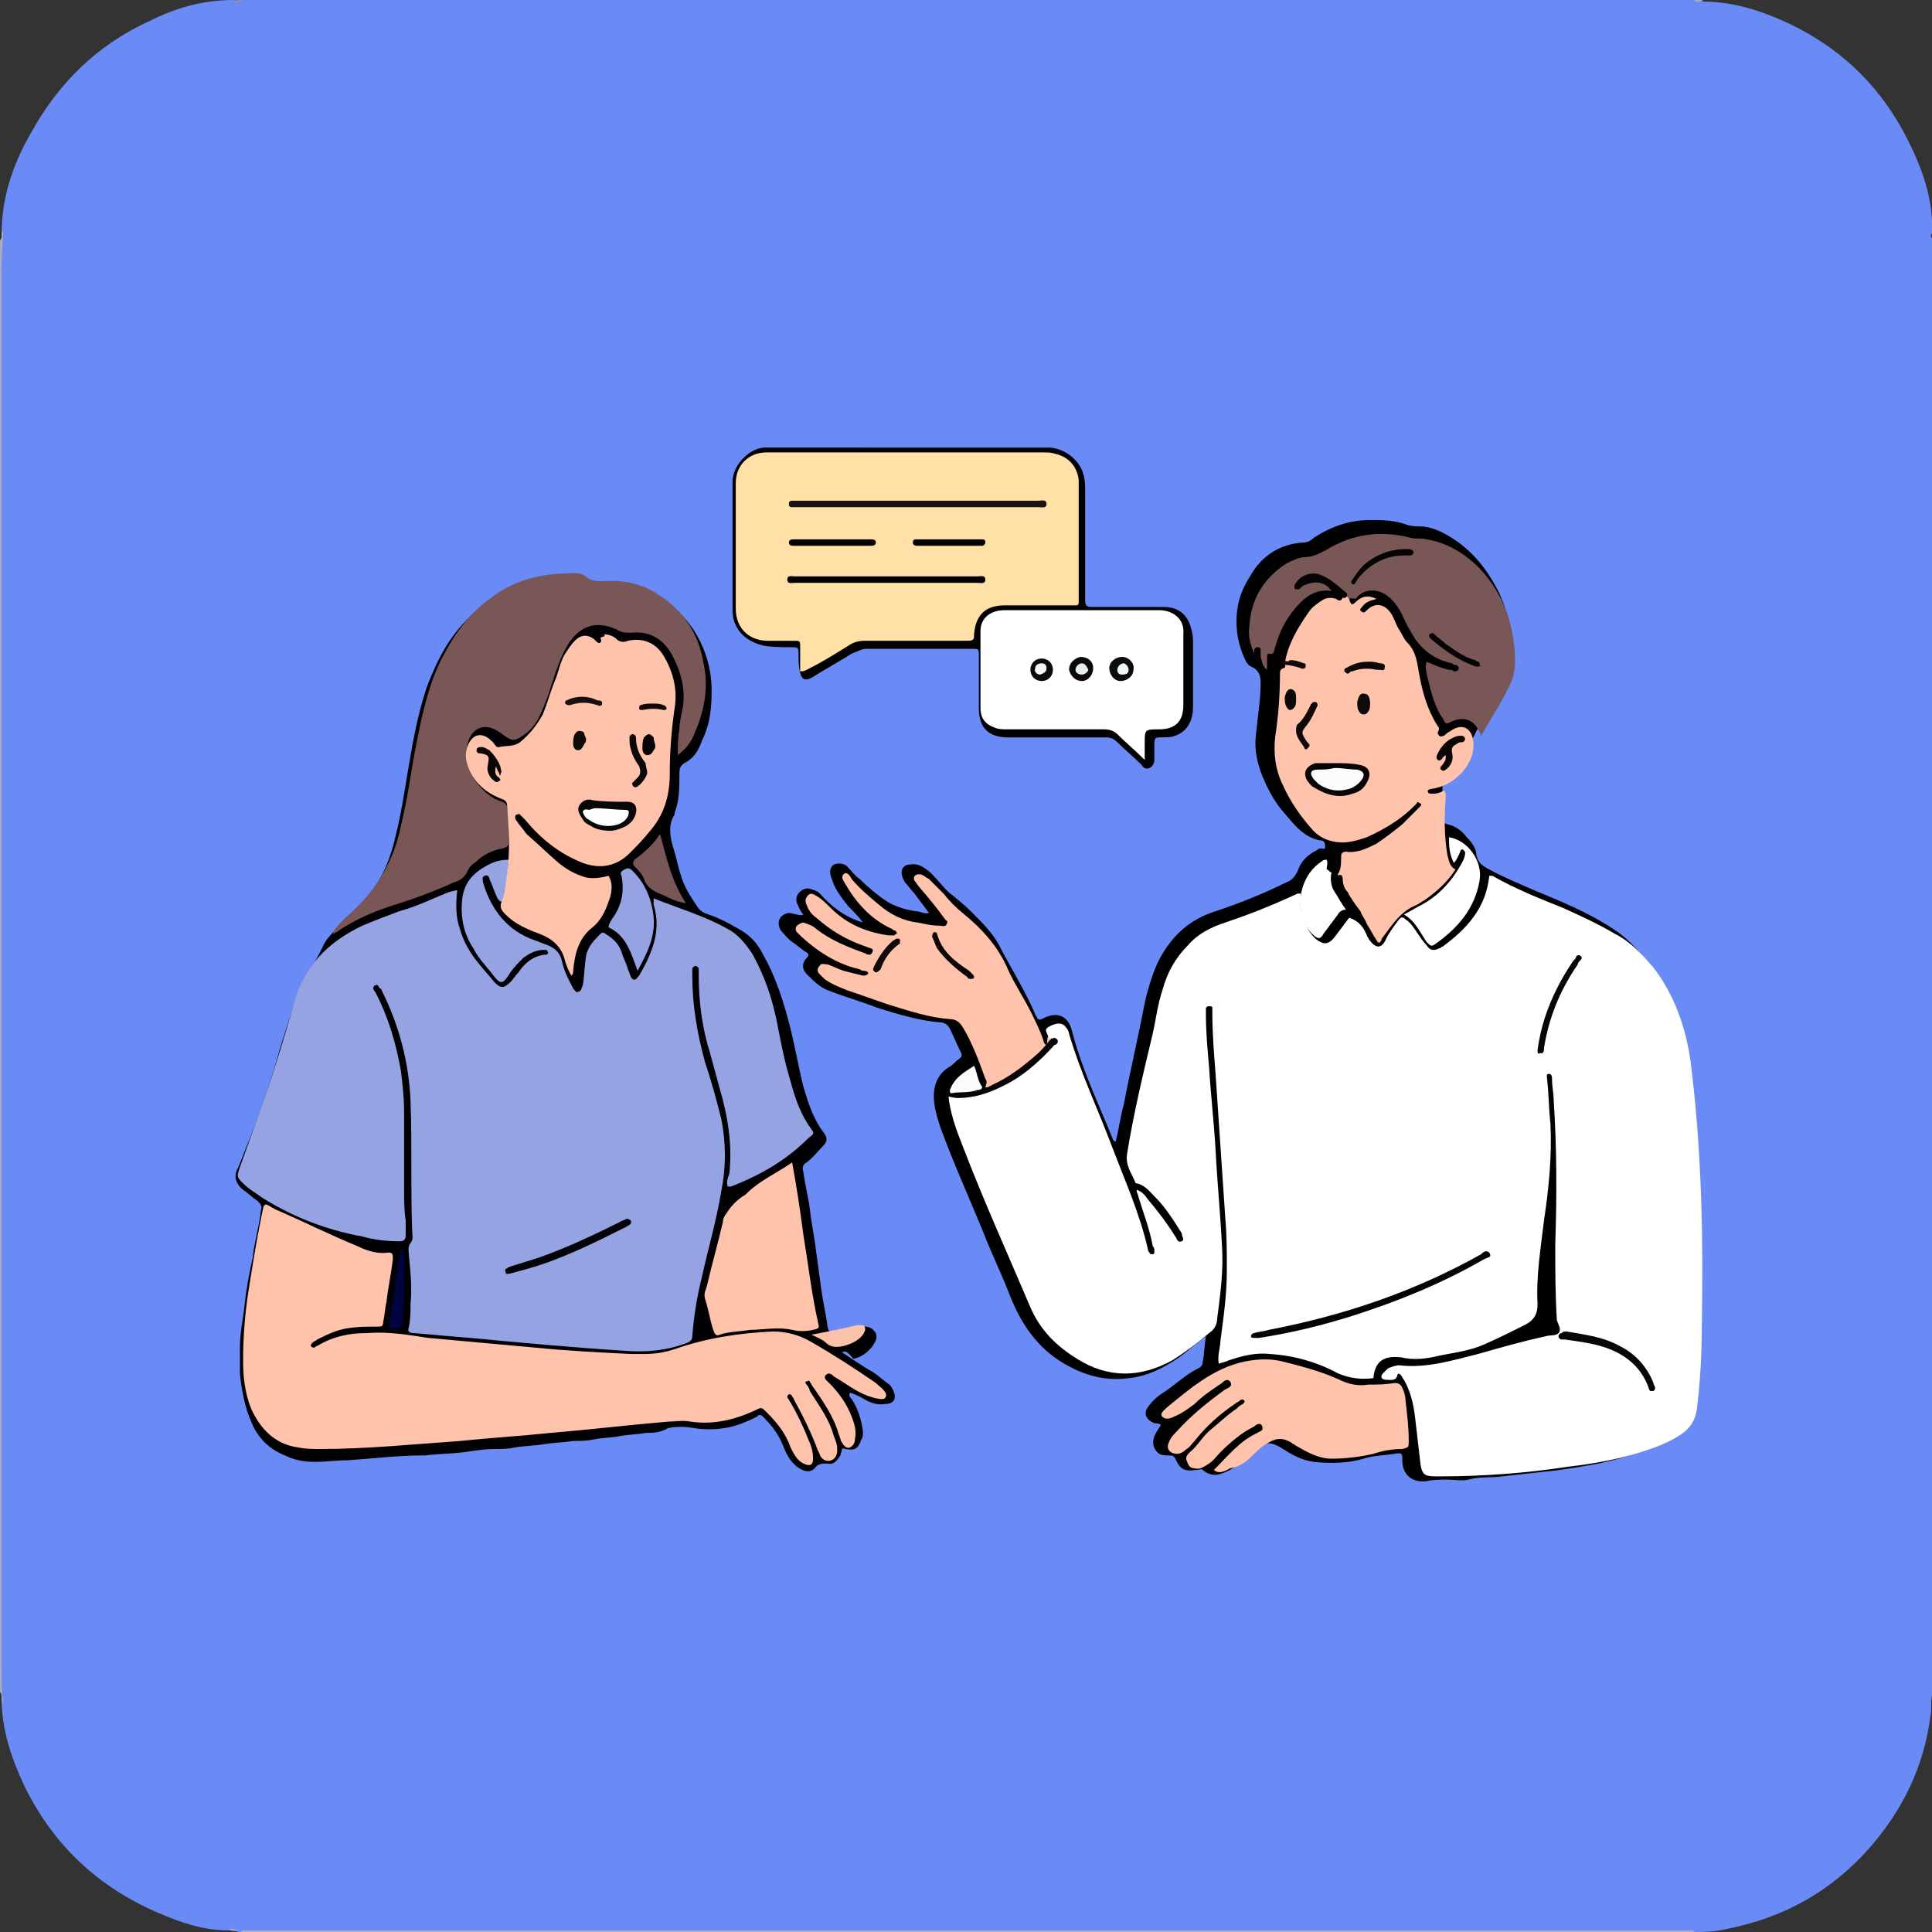
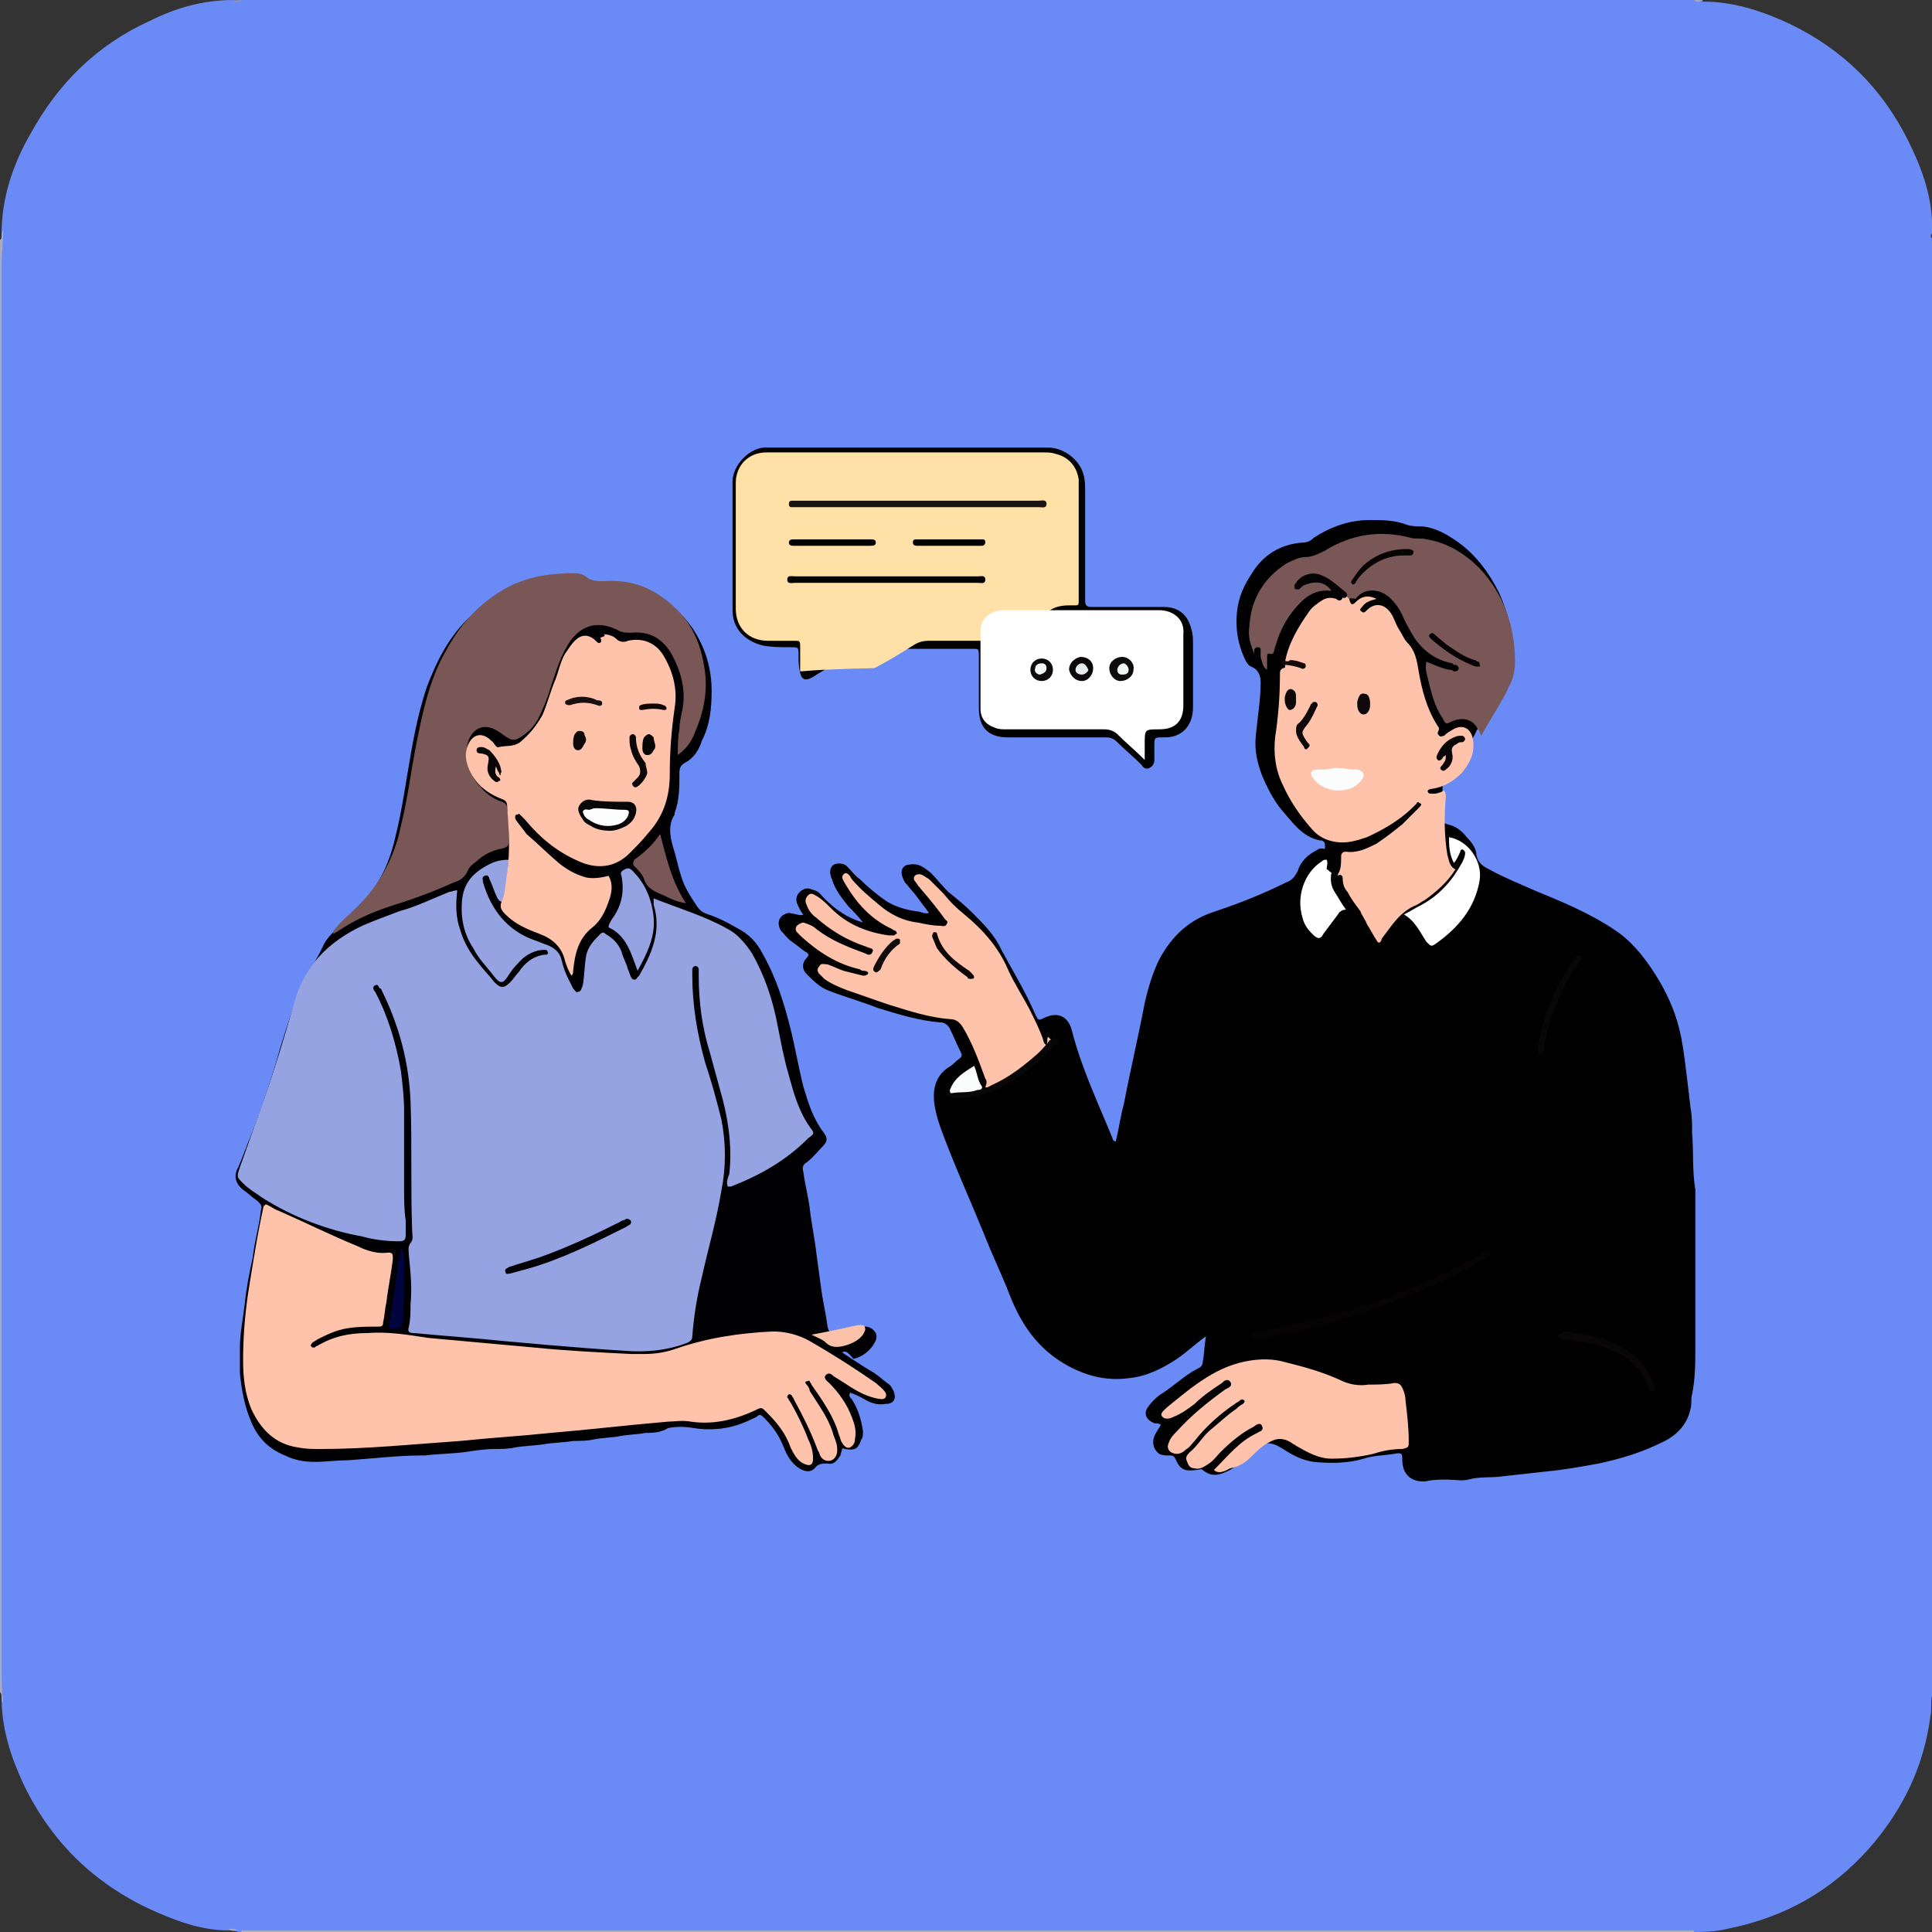
<svg xmlns="http://www.w3.org/2000/svg" version="1.1" id="Layer_1" x="0px" y="0px" width="120px" height="120px" viewBox="0 0 120 120" style="enable-background:new 0 0 120 120;" xml:space="preserve">
  <rect x="0" y="0" width="120" height="120" fill="#333333" stroke="none" />
  <style type="text/css">
	.st0{fill:#6A8BF6;}
	.st1{fill:#ABABC0;}
	.st2{fill:#AAABBF;}
	.st3{fill:#9293AD;}
	.st4{fill:#A6A7BB;}
	.st5{fill:#010102;}
	.st6{fill:#010002;}
	.st7{fill:#020102;}
	.st8{fill:#FFFFFF;}
	.st9{fill:#FFC3AB;}
	.st10{fill:#795756;}
	.st11{fill:#FEFFFE;}
	.st12{fill:#080606;}
	.st13{fill:#FBFCFC;}
	.st14{fill:#060304;}
	.st15{fill:#95A3E2;}
	.st16{fill:#785756;}
	.st17{fill:#02043F;}
	.st18{fill:#FBC1A9;}
	.st19{fill:#FFE0A7;}
	.st20{fill:#050303;}
	.st21{fill:#070707;}
	.st22{fill:#080404;}
	.st23{fill:#0B0707;}
	.st24{fill:#0E0908;}
	.st25{fill:#0D0908;}
	.st26{fill:#0F0A09;}
	.st27{fill:#0D0807;}
	.st28{fill:#140A09;}
	.st29{fill:#070404;}
	.st30{fill:#070304;}
	.st31{fill:#0C0706;}
	.st32{fill:#110C0B;}
	.st33{fill:#040305;}
	.st34{fill:#090707;}
	.st35{fill:#0A0606;}
	.st36{fill:#0D0808;}
	.st37{fill:#18100E;}
	.st38{fill:#0D0A09;}
	.st39{fill:#070504;}
	.st40{fill:#100605;}
	.st41{fill:#1A1512;}
	.st42{fill:#040000;}
	.st43{fill:#050100;}
	.st44{fill:#060101;}
	.st45{fill:#0C0A0A;}
	.st46{fill:#0A0808;}
	.st47{fill:#0D0B0B;}
	.st48{fill:#FCFDFD;}
	.st49{fill:#F2F6F6;}
	.st50{fill:#E7ECEC;}
	.st51{fill:#EFF6F6;}
</style>
  <g>
    <path class="st0" d="M120,14.8c0,30.2,0,60.3,0,90.5c-0.1,0.4,0,0.9-0.1,1.3c-0.4,3.1-1.7,5.8-3.8,8.2c-2.4,2.7-5.3,4.3-8.8,5   c-0.8,0.2-1.5,0.2-2.3,0.2c-30,0-59.9,0-89.9,0c-0.1,0-0.2,0-0.3,0c-0.2-0.1-0.4-0.1-0.6-0.1c-1.6,0-3-0.5-4.4-1.1   c-3.7-1.6-6.5-4.2-8.3-7.9c-0.8-1.7-1.4-3.5-1.4-5.4C0,75.2,0,44.8,0.1,14.5c0-2.2,0.7-4.3,1.8-6.2c1.7-3.1,4.1-5.5,7.4-7   c1.6-0.8,3.3-1.3,5.2-1.3C14.6,0,14.8,0.1,15,0c30.1,0,60.2,0,90.2,0c0.2,0.1,0.4,0,0.6,0.1c1.9,0,3.7,0.6,5.4,1.4   c3.3,1.6,5.7,4,7.3,7.2c0.9,1.8,1.6,3.7,1.5,5.8C119.9,14.6,119.9,14.7,120,14.8z" />
    <path class="st1" d="M0,14.9c0.2-0.1,0-0.4,0.2-0.6c0,0.7-0.1,1.4-0.1,2.2c0,13.9,0,27.8,0,41.7c0,15.1,0,30.2,0,45.3   c0,0.8,0,1.5,0.1,2.3c-0.2-0.2,0-0.5-0.2-0.7C0,75,0,44.9,0,14.9z" />
    <path class="st2" d="M105.2,119.9c0,0,0,0.1,0,0.1c-30.1,0-60.2,0-90.2,0c0,0,0-0.1,0-0.1c0.4,0,0.8,0,1.3,0c29.2,0,58.4,0,87.7,0   C104.4,119.9,104.8,119.9,105.2,119.9z" />
    <path class="st3" d="M14.4,0.1C14.4,0.1,14.4,0,14.4,0.1C14.6,0,14.8,0,15,0C14.8,0.2,14.6,0.1,14.4,0.1z" />
    <path class="st4" d="M105.8,0C105.8,0,105.8,0.1,105.8,0c-0.2,0.1-0.4,0.2-0.6,0C105.4,0,105.6,0,105.8,0z" />
    <path class="st5" d="M49.9,56.8c-0.2-0.2-0.3-0.5-0.4-0.7c-0.1-0.3,0-0.6,0.3-0.8c0.3-0.2,0.5-0.1,0.8,0c0.3,0.1,0.4,0.3,0.6,0.5   c0.7,0.7,1.4,1.2,2.4,1.5c-0.3-0.4-0.6-0.7-0.9-1c-0.4-0.5-0.8-1-1-1.6c0-0.1-0.1-0.2-0.1-0.3c-0.1-0.3,0-0.6,0.2-0.7   c0.2-0.1,0.6-0.1,0.8,0.1c0.3,0.3,0.5,0.6,0.8,0.8c0.5,0.5,1.1,1,1.7,1.4c0.5,0.3,1.1,0.5,1.8,0.6c0.3,0,0.5,0.2,0.8,0.1   c-0.3-0.4-0.6-0.8-0.9-1.2c-0.2-0.2-0.4-0.5-0.6-0.7c-0.1-0.2-0.2-0.4-0.2-0.6c0-0.3,0.2-0.5,0.5-0.5c0.6-0.1,0.9,0.2,1.3,0.5   c0.4,0.4,0.7,0.8,1.1,1.2c0.5,0.4,1,0.8,1.5,1.3c0.7,0.7,1.4,1.4,1.8,2.3c0.7,1.3,1.5,2.6,2.1,4c0.2,0.4,0.2,0.4,0.6,0.2   c0.9-0.4,1.5,0,1.7,0.9c0.6,2.3,1.6,4.4,2.5,6.6c0,0.1,0.1,0.2,0.2,0.2c0.2-0.8,0.3-1.6,0.5-2.3c0.4-2.1,0.9-4.2,1.3-6.3   c0.2-0.9,0.5-1.9,0.9-2.7c0.8-1.5,1.9-2.5,3.5-3c1.5-0.5,3-1.1,4.4-1.8c0.3-0.1,0.5-0.3,0.7-0.7c0.2-0.6,0.6-1,1.2-1.3   c0.1-0.1,0.2-0.1,0.3-0.1c0.1,0,0.2,0.1,0.2-0.1c0-0.2,0-0.3-0.2-0.4c0,0-0.1,0-0.1,0c-1.1-0.2-1.7-1.1-2.4-1.9   c-0.5-0.6-0.9-1.4-1.2-2.1c-0.3-0.8-0.5-1.6-0.4-2.5c0.1-1.1,0.3-2.2,0.3-3.3c0-0.4-0.1-0.8-0.6-1c-0.2-0.1-0.2-0.2-0.3-0.3   c-0.4-0.8-0.6-1.6-0.6-2.5c0-1.1,0.3-2,0.9-2.9c0.7-1.2,1.8-1.9,3.2-2c0.3,0,0.5-0.1,0.7-0.3c1.1-0.7,2.2-1.1,3.5-1.1   c0.8,0,1.5,0,2.3,0.3c0.3,0.1,0.7,0.1,1,0.1c0.8,0.1,1.5,0.5,2.2,1c1.1,0.8,1.9,1.9,2.5,3.1c0.4,0.9,0.7,1.8,0.8,2.7   c0.1,1.2,0,2.4-0.7,3.5c-0.5,0.8-1,1.6-1.5,2.4c-0.1,0.3-0.3,0.5-0.4,0.8c-0.2,0.8-0.6,1.4-1.3,1.8c-0.3,0.2-0.4,0.4-0.4,0.8   c0,0.6-0.1,1.2-0.1,1.9c0,0.3,0.1,0.4,0.4,0.5c0.5,0.1,0.9,0.4,1.2,0.8c0.3,0.3,0.6,0.7,0.6,1.1c0.1,0.5,0.4,0.7,0.8,0.9   c0.9,0.5,1.9,0.9,2.8,1.3c1.7,0.7,3.4,1.4,4.9,2.4c1.1,0.7,1.9,1.7,2.6,2.8c0.7,1.1,1.2,2.2,1.5,3.4c0.2,0.8,0.3,1.6,0.4,2.4   c0.1,0.8,0.2,1.6,0.3,2.5c0.1,0.5,0.1,1.1,0.1,1.6c0.1,1.2,0,2.3,0.2,3.5c0,0.1,0,0.3,0,0.4c0,3.1,0,6.3,0,9.4c0,0.9,0,1.9-0.2,2.9   c-0.1,0.3,0,0.6-0.1,0.9c-0.2,1-0.9,1.7-1.8,2.1c-1.2,0.6-2.5,1-3.9,1.3c-1.1,0.2-2.2,0.4-3.3,0.5c-0.9,0.1-1.8,0.2-2.7,0.3   c-0.7,0.1-1.4,0-2.1,0.2c-0.4,0.1-0.9,0-1.3,0c-0.4,0-0.9,0-1.3,0.1c-0.9,0.1-1.5-0.4-1.5-1.3c0-0.4,0-0.5-0.5-0.4   c-0.6,0.1-1.3,0.1-1.9,0.3c-1,0.3-2.1,0.3-3.1,0.2c-0.7-0.1-1.3-0.4-1.9-0.8c-0.8-0.5-1.2-0.5-1.9,0.2c-0.4,0.4-0.9,0.8-1.4,1.1   c-0.6,0.3-1.1,0.5-1.7,0c-0.1-0.1-0.2,0-0.4,0c-0.7,0.1-1,0-1.3-0.7c-0.1-0.2-0.2-0.2-0.4-0.2c-0.2,0-0.4,0-0.6-0.1   c-0.4-0.3-0.5-0.8-0.2-1.3c0.1-0.2,0.2-0.3,0.3-0.5c-0.1-0.1-0.3-0.1-0.4-0.1c-0.5-0.2-0.7-0.6-0.4-1c0.2-0.3,0.5-0.6,0.8-0.8   c0.8-0.5,1.5-1.2,2.3-1.6c0.2-0.1,0.3-0.2,0.3-0.4c0.1-0.5,0.1-1,0.2-1.6c-0.7,0.5-1.2,1-1.8,1.4c-0.9,0.6-1.9,1.1-3,1.2   c-1.5,0.2-2.8-0.2-4-0.9c-1.7-1-2.7-2.5-3.4-4.3c-0.5-1.3-1.1-2.5-1.6-3.8c-0.9-2.2-1.9-4.4-2.7-6.6c-0.2-0.6-0.4-1.3-0.4-1.9   c0-0.8,0.3-1.4,0.9-1.8c0.2-0.1,0.4-0.3,0.5-0.4c0.4-0.3,0.4-0.3,0.2-0.7c-0.2-0.4-0.4-0.9-0.6-1.3c-0.1-0.2-0.3-0.4-0.6-0.4   c-1.3-0.1-2.6-0.5-3.9-0.9c-1-0.4-2.1-0.7-3.1-1.1c-0.5-0.2-0.9-0.6-1.3-1c-0.3-0.3-0.3-0.7,0-1c0.2-0.2,0.1-0.3-0.1-0.4   c-0.3-0.2-0.5-0.4-0.8-0.6c-0.3-0.2-0.5-0.5-0.7-0.7c-0.3-0.5-0.1-1,0.5-1.1C49.6,56.8,49.7,56.9,49.9,56.8z" />
    <path class="st6" d="M52.3,84c0.6,0.4,1.2,0.8,1.7,1.1c0.4,0.2,0.7,0.5,1.1,0.8c0.2,0.1,0.3,0.3,0.4,0.5c0.2,0.5,0,0.8-0.5,0.8   c-0.6,0.1-1-0.1-1.5-0.4c-0.2-0.1-0.4-0.2-0.7-0.3c-0.1,0.2,0,0.3,0.1,0.4c0.4,0.6,0.6,1.3,0.7,2c0,0.2,0,0.4-0.1,0.5   c-0.2,0.6-0.4,0.7-1,0.6c-0.1,0-0.1-0.1-0.2,0c0,0.1-0.1,0.3-0.1,0.4c-0.2,0.3-0.4,0.6-0.8,0.5c-0.3,0-0.6,0-0.8,0.3   c-0.3,0.3-0.7,0.2-1.1-0.1c-0.5-0.4-0.7-0.9-0.9-1.4c-0.3-0.7-0.7-1.2-1.2-1.7c-0.2-0.2-0.3-0.1-0.4,0c-0.6,0.3-1.3,0.6-2,0.7   c-0.6,0.1-1.3,0.1-1.9,0c-0.6-0.1-1.1-0.1-1.6,0C41,89,40.5,89,40.1,89c-0.5,0.1-1.1,0.1-1.6,0.2c-0.5,0.1-1.1,0.1-1.6,0.2   c-0.4,0.1-0.9,0.1-1.3,0.1c-0.6,0.1-1.2,0.1-1.8,0.2c-0.6,0.1-1.2,0.1-1.8,0.2c-0.4,0.1-0.9,0.1-1.3,0.1c-0.6,0-1.2,0.1-1.9,0.2   c-0.8,0.1-1.6,0.1-2.4,0.2c-0.1,0-0.1,0-0.2,0c-1.5,0-3.1,0.2-4.6,0.3c-0.7,0-1.4,0.1-2,0.1c-0.7,0-1.3-0.1-1.9-0.4   c-1-0.4-1.7-1.1-2.1-2.1c-0.4-0.9-0.6-2-0.7-3c0-0.5,0-1.1,0-1.6c0-0.9,0.2-1.8,0.3-2.7c0.1-1,0.3-2,0.5-2.9c0.1-1,0.4-1.9,0.5-2.9   c0.1-0.3,0-0.4-0.2-0.6c-0.3-0.2-0.6-0.5-0.9-0.7c-0.5-0.4-0.6-0.9-0.3-1.4c0.3-0.7,0.5-1.3,0.8-2c0.7-1.8,1.3-3.6,1.8-5.4   c0.4-1.3,0.8-2.5,1.2-3.7c0.2-0.5,0.4-0.9,0.7-1.3c0.3-0.4,0.5-0.8,0.7-1.2c0.2-0.5,0.5-0.8,0.9-1.2c0.7-0.7,1.4-1.4,2-2.1   c0.9-1.1,1.4-2.4,1.7-3.8c0.3-1.2,0.5-2.5,0.7-3.7c0.3-1.8,0.6-3.6,1.2-5.4c0.6-1.6,1.4-3.2,2.7-4.4c1.1-1.1,2.4-1.9,3.9-2.2   c0.6-0.1,1.3-0.2,1.9-0.3c0.6,0,1.2,0.1,1.8,0.4c0.2,0.1,0.4,0.1,0.6,0.1c0.5-0.1,1.1,0,1.6,0.1c1.7,0.3,3,1.2,4,2.6   c0.8,1.2,1.2,2.5,1.2,3.9c0,1.1-0.1,2.1-0.6,3.1c-0.2,0.6-0.5,1.1-1.1,1.4c-0.3,0.2-0.3,0.4-0.3,0.7c0,0.8,0,1.6-0.3,2.4   c0,0,0,0,0,0.1c-0.4,0.6-0.3,1.3-0.1,2c0.2,0.6,0.3,1.2,0.5,1.8c0.2,0.7,0.6,1.3,1,1.9c0.2,0.3,0.4,0.4,0.7,0.5   c0.6,0.2,1.2,0.5,1.7,0.8c0.8,0.4,1.3,0.9,1.7,1.7c0.8,1.4,1.3,3,1.7,4.6c0.3,1.2,0.5,2.4,0.8,3.6c0.3,1,0.6,2,1.3,2.9   c0.2,0.3,0.2,0.5-0.1,0.8c-0.3,0.3-0.6,0.7-1,1c-0.2,0.1-0.3,0.3-0.2,0.6c0.1,0.8,0.3,1.5,0.4,2.3c0.1,0.9,0.3,1.8,0.4,2.7   c0.1,0.7,0.2,1.5,0.3,2.2c0.1,0.8,0.3,1.6,0.4,2.4c0.1,0.4,0.2,0.5,0.6,0.4c0.4-0.1,0.8-0.1,1.1-0.3c0.2-0.1,0.4-0.1,0.6-0.1   c0.3,0,0.5,0.1,0.7,0.4c0.1,0.3,0,0.5-0.2,0.8c-0.3,0.4-0.7,0.7-1.2,0.8C52.6,83.9,52.5,83.9,52.3,84z" />
    <path class="st7" d="M56.4,27.8c2.9,0,5.8,0,8.7,0c1,0,2,0.8,2.2,1.7c0.1,0.3,0.1,0.7,0.1,1c0,2.2,0,4.3,0,6.5c0,0.1,0,0.2,0,0.3   c0,0.3,0.1,0.4,0.4,0.4c0.4,0,0.8,0,1.2,0c1.1,0,2.2,0,3.3,0c0.9,0,1.5,0.5,1.7,1.4c0.1,0.3,0.1,0.6,0.1,0.9c0,1.3,0,2.6,0,3.9   c0,0.8-0.3,1.5-1.1,1.8c-0.3,0.1-0.5,0.1-0.8,0.1c-0.5,0-0.5,0-0.5,0.6c0,0.3,0,0.5,0,0.8c0,0.2-0.1,0.4-0.3,0.5   c-0.2,0.1-0.4,0-0.5-0.2c-0.5-0.5-1-0.9-1.5-1.4c-0.2-0.2-0.4-0.3-0.7-0.3c-2,0-4.1,0-6.1,0c-1.2,0-1.8-0.6-1.8-1.8   c0-1.1,0-2.1,0-3.2c0-0.5,0-0.5-0.4-0.5c-2.2,0-4.4,0-6.6,0c-0.3,0-0.6,0.2-0.9,0.3c-0.8,0.5-1.7,1-2.5,1.5   c-0.4,0.2-0.6,0.1-0.7-0.3c-0.1-0.4-0.1-0.7-0.1-1.1c0-0.5,0-0.5-0.5-0.5c-0.6,0-1.1,0-1.7-0.1c-1.2-0.3-1.9-1.1-1.9-2.2   c0-2.7,0-5.4,0-8c0-1,1.1-2.2,2.2-2.1C50.5,27.8,53.4,27.8,56.4,27.8z" />
    <path class="st2" d="M14.8,119.9c-0.2,0-0.4,0.1-0.6-0.1C14.4,119.8,14.6,119.8,14.8,119.9z" />
-     <path class="st8" d="M65.1,64.4c0-0.2-0.3-0.4,0-0.6c0.5-0.3,0.9-0.3,1.1,0c0.1,0.1,0.2,0.3,0.2,0.4c0.7,2.4,1.8,4.7,2.7,7.1   c0.8,2.1,1.7,4.1,2.2,6.3c0,0.1,0,0.1,0.1,0.2c0,0.1,0.1,0.1,0.2,0.1c0.1,0,0.1-0.1,0.1-0.2c0-0.1,0-0.2-0.1-0.3   c-0.2-1.1-0.6-2.1-0.9-3.1c0-0.1-0.1-0.2-0.1-0.4c0.3,0.1,0.5,0.3,0.7,0.6c0.6,0.7,1.2,1.5,1.7,2.3c0.1,0.1,0.1,0.4,0.4,0.3   c0.2-0.1,0-0.3,0-0.5c-0.5-0.8-1-1.6-1.7-2.3c-0.3-0.3-0.6-0.7-1.1-0.8c0,0-0.1,0-0.1-0.1c-0.2-0.5-0.6-1-0.5-1.7   c0.4-2.5,1-5,1.6-7.5c0.2-0.9,0.3-1.8,0.6-2.7c0.3-1.1,0.8-2,1.6-2.8c0.6-0.7,1.4-1.1,2.3-1.4c1.5-0.5,3-1.1,4.5-1.8   c0,0,0.1,0,0.2,0c0,0.5-0.1,0.9,0.1,1.3c0.1,0.6,0.4,1.1,0.8,1.5c0.5,0.4,0.8,0.4,1.2-0.1c0.3-0.4,0.6-0.8,0.9-1.2c0,0,0,0,0,0   c0.6,0.2,0.9,0.6,1.1,1.1c0,0.1,0.1,0.1,0.1,0.2c0.4,0.6,0.8,0.7,1.1,0c0.2-0.4,0.5-0.8,0.8-1.2c0.1-0.1,0.2-0.2,0.4,0   c0.3,0.2,0.5,0.5,0.7,0.8c0.2,0.3,0.4,0.6,0.6,0.8c0.2,0.3,0.4,0.4,0.8,0.2c0.1,0,0.1-0.1,0.2-0.1c1.5-1.1,2.7-2.4,2.9-4.4   c0.1,0,0.1,0,0.2,0c1.4,0.8,2.9,1.4,4.4,2c1.1,0.5,2.2,1,3.2,1.6c1,0.5,1.7,1.3,2.4,2.1c1.3,1.7,2,3.7,2.3,5.8   c0.7,5.5,0.8,11,0.7,16.6c0,1.7-0.1,3.3-0.3,5c-0.1,0.7-0.4,1.2-1,1.6c-0.6,0.4-1.3,0.7-1.9,0.9c-1.7,0.6-3.4,0.9-5.1,1.1   c-2.6,0.4-5.3,0.6-8,0.6c-0.9,0-1.1,0-1.2-1c-0.1-0.9-0.2-1.7-0.3-2.6c-0.1-0.9-0.3-1.7-0.7-2.4c-0.1-0.1-0.1-0.2-0.2-0.3   c-0.1-0.1-0.2-0.1-0.2,0c-0.1,0.4-0.4,0.3-0.7,0.3c-0.3,0-0.4-0.2-0.2-0.4c0.1-0.1,0.2-0.2,0.3-0.3c0.2-0.1,0.5-0.2,0.7-0.2   c1.7,0.2,3.3-0.3,4.9-0.7c1.4-0.4,2.8-0.8,4.2-1.1c0.3-0.1,0.6,0,0.8-0.2c0.2-0.2,0-0.5-0.1-0.8c-0.1-1.6-0.1-3.1-0.1-4.7   c0.1-3,0.1-6-0.1-9c0-0.4-0.1-0.8-0.1-1.2c0-0.2,0-0.4-0.2-0.4c-0.2,0-0.1,0.2-0.1,0.4c0.1,0.9,0.1,1.8,0.2,2.7c0.1,2-0.1,4-0.4,6   c-0.2,1.7-0.5,3.5-0.4,5.2c0,0.6-0.2,1-0.8,1.3c-0.8,0.4-1.6,0.8-2.5,1.2c-0.9,0.4-1.8,0.5-2.8,0.7c-0.8,0.2-1.6,0.3-2.4,0.1   c0,0-0.1,0-0.1,0c-1-0.1-1.5,0.3-1.6,1.3c-0.8,0.1-1.5,0-2.2-0.3c-1.3-0.7-2.7-1.1-4.2-1.2c-0.9-0.1-1.7,0.1-2.6,0.4   c-0.2,0.1-0.3,0.1-0.6,0.2c-0.1-0.5,0.1-1,0.1-1.4c0.2-1.5,0.4-2.9,0.4-4.4c0-1.1,0-2.2-0.1-3.3c-0.2-3-0.4-5.9-0.6-8.9   c-0.1-1.3-0.2-2.5-0.2-3.8c0-0.1,0-0.2,0-0.3c0-0.1-0.1-0.1-0.2-0.1c-0.1,0-0.1,0-0.2,0.1c0,0.1,0,0.3,0,0.4c0,1.1,0.1,2.2,0.2,3.3   c0.1,1.7,0.3,3.4,0.4,5.1c0.1,2,0.3,4,0.4,6c0.1,1.5-0.1,3-0.3,4.5c0,0.4-0.2,0.7-0.5,0.9c-0.7,0.6-1.5,1.2-2.3,1.7   c-2,1.1-4,1.1-5.9-0.1c-1.3-0.8-2.3-1.8-2.9-3.2c-1.4-3.3-2.9-6.6-4.2-10c-0.4-1-0.8-2.1-0.9-3.2c0-0.1,0.1-0.1,0.2-0.1   c2,0.1,3.6-0.8,5-2c0.4-0.4,0.8-0.8,1.2-1.2c0.1-0.1,0.2-0.2,0-0.2C65.1,64.7,65.1,64.5,65.1,64.4z" />
    <path class="st9" d="M83.8,37.2c0.1,0.4,0.2,0.4,0.4,0.2c0.3-0.3,0.7-0.5,1.3-0.2c-0.4,0.1-0.7,0.2-0.9,0.5c-0.1,0.1-0.2,0.2,0,0.3   c0.1,0.1,0.2,0,0.3-0.1c0.5-0.5,1.1-0.4,1.5,0.2c0.2,0.3,0.3,0.7,0.5,1c0.2,0.3,0.3,0.6,0.5,0.8c0.5,0.5,0.6,1.1,0.7,1.7   c0.2,1.2,0.5,2.4,1.2,3.5c0.1,0.1,0.1,0.2,0,0.4c0,0.1,0,0.1,0.1,0.2c0.1,0.1,0.2,0,0.3,0c0.1-0.1,0.2-0.2,0.4-0.3   c0.7-0.5,1.3-0.2,1.4,0.6c0.1,0.8-0.2,1.4-0.7,2c-0.5,0.5-1.1,0.9-1.9,1c-0.1,0-0.3,0.1-0.2,0.2c0,0.1,0.2,0.1,0.3,0.1   c0.3,0,0.5-0.1,0.7-0.2c0.1,0.1,0.1,0.3,0.1,0.4c-0.1,1.2-0.1,2.4,0.1,3.6c0.1,0.3,0.1,0.7,0.5,0.9c-0.5,0.8-1.2,1.4-1.9,1.9   c-0.2,0.1-0.3,0.2-0.5,0.3c-1,0.4-1.5,1.2-2.1,2c-0.1,0.1-0.1,0.2-0.1,0.2c-0.1,0.2-0.2,0.2-0.3,0c-0.2-0.3-0.4-0.7-0.6-1   c-0.1-0.3-0.3-0.5-0.4-0.8c-0.3-0.4-0.6-0.8-0.8-1.2c-0.2-0.2-0.3-0.5-0.3-0.8c0-0.3-0.2-0.3-0.3-0.2c0,0,0,0,0-0.1c0,0,0,0,0,0   c0.2-0.3,0.2-0.7,0.2-1.1c0-0.2,0.1-0.3,0.3-0.3c0.7,0.1,1.3-0.2,1.9-0.5c0.6-0.4,1.1-0.8,1.6-1.2c0.2-0.2,0.3-0.3,0.5-0.5   c0.2-0.2,0.4-0.4,0.6-0.6c0.1-0.1,0.1-0.2,0-0.2c-0.1-0.1-0.2-0.1-0.2,0c-0.1,0.1-0.1,0.1-0.2,0.2c-0.8,0.8-1.8,1.4-2.9,1.9   c-0.6,0.2-1.2,0.4-1.9,0.3c-0.7-0.1-1.2-0.4-1.6-0.9c-0.7-0.8-1.3-1.7-1.7-2.6c-0.5-1-0.6-2-0.5-3c0.2-1.3,0.3-2.6,0.3-3.9   c0-0.2,0-0.3,0.2-0.4c0.2,0,0.1-0.2,0.1-0.3c0.2-1.2,0.8-2.2,1.5-3.2c0.2-0.3,0.5-0.5,0.8-0.7c0.3-0.2,0.6-0.2,0.9-0.1   c0.1,0.1,0.3,0.2,0.4-0.1c0.3-0.3,0.5,0.1,0.7,0.1C83.7,37.1,83.8,37.1,83.8,37.2z" />
    <path class="st10" d="M83.8,37.2L83.8,37.2L83.8,37.2c-0.5-0.5-1-0.9-1.6-1.1c-0.6-0.3-1-0.2-1.5,0.4c0.9-0.5,1.6-0.4,2,0.2   c-0.8-0.1-1.4,0.2-1.9,0.7c-0.8,0.8-1.3,1.7-1.6,2.8c-0.1,0.2,0,0.5-0.4,0.4c-0.1,0-0.1,0.1-0.1,0.3c0,0.2,0,0.4,0,0.7   c-0.3-0.2-0.3-0.5-0.4-0.8c0-0.1,0-0.3,0-0.4c0-0.1,0-0.2-0.2-0.2c-0.1,0-0.2,0.1-0.2,0.2c0,0.1,0,0.1,0,0.2   c-0.2-0.5-0.4-1-0.3-1.7c0.1-1.7,0.9-3,2.3-3.9c0.4-0.2,0.8-0.4,1.2-0.4c0.4,0,0.8-0.2,1.2-0.4c1.6-1,3.4-1.3,5.3-0.8   c0.3,0.1,0.7,0,1,0.1c1.3,0.2,2.4,0.9,3.3,1.8c1.5,1.6,2.2,3.6,2.2,5.8c0,0.5-0.1,1-0.3,1.4c-0.5,1.1-1.2,2.1-1.8,3.2   c-0.1-0.2-0.1-0.3-0.2-0.4c-0.3-0.6-0.9-0.8-1.6-0.5c-0.4,0.2-0.4,0.2-0.6-0.2c-0.5-0.7-0.7-1.6-0.9-2.4c-0.1-0.4-0.2-0.7-0.1-1.1   c0.5,0.2,0.9,0.4,1.4,0.5c0.1,0,0.2,0,0.3,0.1c0.1,0,0.3,0,0.3-0.2c0-0.1-0.1-0.2-0.2-0.2c-0.1,0-0.1,0-0.2-0.1   c-1-0.2-1.7-0.7-2.3-1.5c-0.3-0.5-0.6-1-0.8-1.5c-0.2-0.4-0.4-0.7-0.7-1c-0.7-0.7-1.7-0.7-2.2,0C83.9,37.1,83.8,37.2,83.8,37.2z" />
    <path class="st9" d="M65.1,64.4c0.1,0.1,0.1,0.1,0.2,0.2c0.1,0.2,0,0.3-0.1,0.4c-1,1-2.1,1.9-3.4,2.5c-0.2,0.1-0.4,0.3-0.6,0   c0.1-0.2,0.1-0.4,0-0.5c-0.4-1.1-0.8-2.2-1.4-3.2c-0.2-0.3-0.4-0.5-0.8-0.5c-1.3-0.1-2.5-0.5-3.8-0.9c-0.9-0.3-1.7-0.6-2.6-0.9   c-0.5-0.2-1-0.4-1.4-0.7c-0.1-0.1-0.2-0.2-0.3-0.3c-0.1-0.1-0.2-0.3,0-0.5c0.1-0.2,0.3-0.1,0.5-0.1c0.3,0.1,0.7,0.3,1,0.4   c0.4,0.1,0.8,0.2,1.2,0.3c0.1,0,0.2,0,0.3-0.1c0.1-0.1-0.1-0.2-0.2-0.2c-0.1,0-0.2,0-0.3-0.1c-1.4-0.3-2.6-1.1-3.6-2   c-0.1-0.1-0.2-0.2-0.3-0.3c-0.1-0.1-0.1-0.3,0-0.4c0.1-0.1,0.3-0.2,0.4-0.2c0.3,0.1,0.6,0.2,0.8,0.4c0.9,0.7,1.9,1.1,3,1.5   c0.2,0.1,0.4,0.2,0.5-0.1c0.1-0.2-0.2-0.2-0.4-0.3c-1.2-0.4-2.2-1-3.1-1.8c-0.3-0.2-0.5-0.5-0.6-0.8c-0.1-0.2-0.1-0.4,0.1-0.6   c0.2-0.2,0.4,0,0.6,0.1c0.3,0.2,0.5,0.4,0.8,0.7c1,1,2.2,1.5,3.6,1.7c0.1,0,0.2,0,0.3,0c0.1,0,0.1-0.1,0.2-0.1c0-0.1,0-0.1-0.1-0.2   c-0.1,0-0.2-0.1-0.2-0.1c-1.3-0.6-2.2-1.6-2.9-2.8c-0.1-0.2-0.3-0.4-0.1-0.6c0.2-0.2,0.4,0.1,0.5,0.3c0.5,0.6,1.1,1.1,1.7,1.6   c0.7,0.6,1.5,1,2.4,1.1c0.5,0.1,0.9,0.2,1.4,0.2c0.1,0,0.3,0.1,0.4-0.1c0.1-0.2,0-0.2-0.1-0.3c-0.5-0.7-1-1.3-1.6-2   c-0.1-0.1-0.2-0.3-0.3-0.4c-0.1-0.2,0-0.4,0.3-0.4c0.2,0,0.4,0.2,0.6,0.3c0.3,0.3,0.6,0.6,0.9,0.9c0.4,0.5,0.8,0.9,1.3,1.3   c1.1,0.9,2.1,2,2.7,3.4c0.4,0.9,1,1.8,1.4,2.6c0.3,0.6,0.6,1.2,0.8,1.8c0,0.1,0.1,0.3,0.2,0.3C65.1,64.7,65,64.5,65.1,64.4z" />
    <path class="st9" d="M75.4,91.3c0.9-0.9,1.6-1.8,2.7-2.3c0.1-0.1,0.4-0.1,0.3-0.4c-0.1-0.3-0.4-0.1-0.5,0c-0.8,0.4-1.5,1-2.1,1.6   c-0.2,0.2-0.4,0.5-0.7,0.7c-0.3,0.2-0.6,0.4-0.9,0.3c-0.3,0-0.4-0.2-0.5-0.5c-0.1-0.2,0.1-0.4,0.2-0.5c0.5-0.4,0.8-1,1.3-1.4   c0.5-0.4,1-0.9,1.6-1.3c0.1-0.1,0.2-0.2,0.4-0.3c0.1-0.1,0.1-0.1,0.1-0.2c-0.1-0.1-0.2-0.1-0.3,0c-0.1,0.1-0.2,0.1-0.3,0.2   c-0.9,0.6-1.8,1.4-2.5,2.3c-0.2,0.2-0.3,0.4-0.5,0.5c-0.2,0.2-0.4,0.3-0.6,0.3c-0.4,0-0.7-0.3-0.5-0.7c0.1-0.3,0.3-0.5,0.5-0.7   c0.9-1,1.9-1.8,3-2.6c0.2-0.1,0.5-0.2,0.3-0.5c-0.2-0.2-0.4,0-0.5,0.1c-0.6,0.4-1.2,0.8-1.7,1.3c-0.4,0.3-0.8,0.6-1.3,0.8   c-0.2,0.1-0.5,0.2-0.7,0c-0.2-0.2,0.1-0.4,0.3-0.6c1.6-1.3,3.1-2.6,5.2-2.9c0.7-0.1,1.4-0.1,2.1,0.1c1.2,0.3,2.3,0.6,3.4,1.1   c0.6,0.3,1.2,0.4,1.8,0.3c0.5,0,1.1,0,1.6-0.1c0.3,0,0.4,0.1,0.5,0.3c0.1,0.2,0.2,0.5,0.2,0.8c0.1,0.8,0.2,1.7,0.2,2.5   c0,0.4,0,0.4-0.4,0.5c-0.6,0-1.2,0.1-1.8,0.3c-0.9,0.2-1.7,0.3-2.6,0.3c-0.8,0-1.5-0.4-2.2-0.8c-0.1-0.1-0.2-0.1-0.3-0.2   c-0.5-0.3-0.9-0.3-1.4,0c-0.4,0.2-0.7,0.5-1,0.8c-0.4,0.4-0.8,0.7-1.4,0.8C75.9,91.5,75.6,91.5,75.4,91.3z" />
    <path class="st8" d="M87.2,56.8c0.4-0.2,0.7-0.4,1.1-0.6c1.1-0.6,1.9-1.5,2.5-2.6c0.1-0.2,0.2-0.4,0.2-0.6c0-0.1,0-0.1-0.1-0.2   c-0.1-0.1-0.2,0-0.2,0.1c-0.1,0.2-0.2,0.5-0.4,0.7C90,53,90,52.5,90,52c1.2,0.2,2.1,1.5,1.9,2.7c-0.3,1.7-1.3,2.9-2.7,3.9   c-0.3,0.2-0.3,0.2-0.6-0.1C88.2,57.9,87.9,57.2,87.2,56.8z" />
    <path class="st11" d="M82.7,54.2C82.7,54.2,82.7,54.3,82.7,54.2c-0.1,0.5,0,0.9,0.2,1.2c0.2,0.3,0.4,0.7,0.7,1.1   c-0.2,0-0.4,0.1-0.5,0.3c-0.3,0.4-0.6,0.8-0.9,1.2c-0.2,0.4-0.4,0.3-0.7,0c-0.3-0.3-0.5-0.6-0.6-1c-0.4-1.3,0.1-2.8,1.2-3.5   c0.1-0.1,0.2-0.1,0.3-0.1c0.1,0.2,0,0.4,0,0.6C82.5,54,82.5,54.1,82.7,54.2z" />
    <path class="st12" d="M61.1,67.5c0.2,0.1,0.3,0,0.5-0.1c1.1-0.5,2-1.2,2.9-2c0.2-0.2,0.5-0.5,0.7-0.8c0.1,0,0.1-0.1,0.2-0.1   c0.1-0.1,0.1,0,0.2,0c0.1,0.1,0.1,0.1,0.1,0.2c0,0.1-0.1,0.2-0.2,0.2c-0.9,1-2,2-3.3,2.6c-0.8,0.4-1.7,0.7-2.7,0.7   c-0.3,0-0.5-0.1-0.7-0.1c0-0.2-0.1-0.4,0.1-0.5c0.7,0,1.4,0,2-0.2C61,67.5,61.1,67.5,61.1,67.5z" />
    <path class="st13" d="M61,67.5c0,0.2-0.2,0.2-0.3,0.2c-0.5,0.2-1.1,0.1-1.6,0.2c-0.1,0-0.1-0.1-0.1-0.2c0.3-0.8,0.9-1.1,1.5-1.5   C60.7,66.6,60.7,67.1,61,67.5z" />
    <path class="st14" d="M82.7,36.6c-0.2-0.2-0.5-0.4-0.8-0.5c-0.4-0.1-0.8,0-1,0.3c-0.1,0.1-0.1,0.1-0.2,0.2c0,0-0.1,0-0.2,0   c-0.1,0-0.1-0.1-0.1-0.2c0-0.1,0.1-0.2,0.1-0.2c0.3-0.5,1-0.7,1.5-0.5c0.6,0.2,1.1,0.7,1.6,1.1c0.1,0.1,0.1,0.2,0,0.3   c-0.1,0.1-0.3,0-0.4-0.1c-0.1-0.1-0.2-0.2-0.4-0.1C82.9,36.9,82.8,36.7,82.7,36.6z" />
    <path class="st15" d="M28.4,55.3c-0.1,0.9-0.1,1.7,0.2,2.5c0.2,0.7,0.6,1.4,1.1,2c0.3,0.4,0.7,0.8,1,1.2c0.4,0.4,0.6,0.4,1,0   c0.2-0.2,0.3-0.4,0.5-0.6c0.4-0.6,0.9-1,1.6-1.1c0,0,0.1,0,0.1,0c0.1,0,0.2-0.1,0.1-0.2c0-0.1-0.1-0.1-0.2-0.1   c-0.5,0-0.9,0.2-1.3,0.5c-0.3,0.3-0.6,0.6-0.8,0.9c-0.5,0.8-0.6,0.8-1.2,0c-0.4-0.5-0.8-0.9-1.1-1.5c-0.6-0.9-0.8-1.9-0.7-3   c0.1-0.9,0.5-1.5,1.3-2c0.5-0.3,0.9-0.5,1.6-0.5c-0.1,0.9-0.1,1.8-0.4,2.6c-0.2,0-0.2-0.1-0.3-0.2c-0.2-0.4-0.3-0.8-0.5-1.2   c0-0.1-0.1-0.3-0.3-0.2c-0.2,0.1-0.1,0.2-0.1,0.4c0.5,1.7,1.5,3,3.2,3.6c0.3,0.1,0.5,0.2,0.8,0.3c0.5,0.2,0.8,0.5,0.9,1   c0.1,0.4,0.2,0.7,0.4,1.1c0.1,0.2,0.2,0.4,0.3,0.6c0.1,0.1,0.2,0.3,0.3,0.2c0.2,0,0.2-0.2,0.3-0.4c0.1-0.6,0.1-1.2,0.2-1.8   c0.1-0.6,0.5-1,0.9-1.4c0.1-0.1,0.2-0.1,0.3,0c0.5,0.3,0.8,0.6,1,1.1c0.1,0.4,0.3,0.7,0.4,1.1c0.1,0.2,0.1,0.3,0.2,0.5   c0.1,0.2,0.3,0.2,0.4,0c0,0,0.1-0.1,0.1-0.1c0.8-1.4,1.4-2.8,0.9-4.4c0-0.1,0-0.2,0-0.3c0,0,0,0,0-0.1c1.5,0.6,3.2,1.1,4.6,1.9   c0.6,0.3,1.1,0.9,1.5,1.5c0.8,1.4,1.3,2.9,1.6,4.5c0.2,1,0.4,2.1,0.7,3.1c0.3,1.1,0.6,2.2,1.3,3.2c0.3,0.4,0.3,0.4-0.1,0.7   c-1.4,1.4-3,2.3-4.8,3c-0.1,0-0.1,0-0.2,0c-0.1-0.3,0-0.5,0.1-0.8c0.2-1.8-0.1-3.6-0.6-5.3c-0.2-0.7-0.4-1.5-0.6-2.2   c-0.5-1.6-0.7-3.2-0.7-4.8c0-0.1,0-0.3,0-0.4c0-0.1-0.1-0.2-0.2-0.2c-0.1,0-0.2,0.1-0.2,0.2c0,0.1,0,0.3,0,0.4   c0,1.8,0.3,3.6,0.8,5.4c0.4,1.2,0.7,2.3,1,3.5c0.3,1.5,0.3,3,0,4.5c-0.3,1.8-0.8,3.5-1.2,5.3c-0.3,1.2-0.5,2.4-0.6,3.7   c0,0.2-0.1,0.3-0.3,0.4c-1.3,0.5-2.6,0.6-3.9,0.5c-3.2-0.2-6.4-0.5-9.6-0.8c-1.2-0.1-2.4-0.2-3.5-0.3c-0.3,0-0.4-0.1-0.3-0.4   c0.1-0.5,0.1-0.9,0.1-1.4c0.1-1,0-2-0.1-3c0-0.3-0.1-0.5,0.1-0.8c0.2-0.2,0.1-0.5,0.1-0.8c-0.1-2.7,0-5.3-0.1-8   c-0.1-2.4-0.7-4.7-1.8-6.9c0,0,0-0.1-0.1-0.1c-0.1-0.1-0.1-0.3-0.3-0.2c-0.2,0.1-0.1,0.3,0,0.4c0.8,1.5,1.3,3.2,1.6,4.9   c0.1,0.8,0.2,1.7,0.2,2.5c0,1.6,0,3.3,0,4.9c0,0.6,0,1.3,0.1,1.9c0,0.3,0,0.6,0,0.9c0,0.3-0.1,0.4-0.4,0.4c-0.8,0-1.6-0.1-2.3-0.3   c-2.2-0.4-4.3-1.2-6.2-2.4c-0.4-0.3-0.8-0.5-1.2-0.9c-0.4-0.4-0.4-0.4-0.2-1c0.5-1.4,1-2.8,1.5-4.2c0.7-2,1.3-4,1.9-6.1   c0.6-2.2,2.1-3.7,4.2-4.7c0.7-0.3,1.5-0.6,2.3-0.9c1.1-0.3,2.1-0.8,3.1-1.2C28,55.4,28.2,55.3,28.4,55.3z" />
    <path class="st9" d="M16.5,74.8c0.3,0.1,0.5,0.3,0.8,0.4c1.6,0.7,3.2,1.5,4.9,2.2c0.6,0.3,1.3,0.5,1.9,0.4c0.3,0,0.3,0.1,0.3,0.4   c-0.1,0.9-0.3,1.8-0.4,2.7c-0.1,0.4-0.1,0.8-0.2,1.2c0,0.3-0.1,0.3-0.4,0.3c-0.6,0-1.2,0-1.8,0.1c-0.7,0.1-1.3,0.4-1.9,0.7   c-0.1,0.1-0.2,0.1-0.3,0.2c-0.1,0.1-0.1,0.2-0.1,0.2c0.1,0.1,0.1,0.1,0.2,0.1c0.1,0,0.1-0.1,0.2-0.1c1-0.6,2-0.8,3.1-0.8   c1.3-0.1,2.5,0.1,3.8,0.3c2.2,0.2,4.4,0.4,6.6,0.6c2,0.2,4,0.3,6,0.4c0.3,0,0.5,0,0.8,0c0.7,0,1.3-0.1,1.9-0.3c2-0.7,4-1,6.1-1.1   c0.8,0,1.6,0.2,2.3,0.6c1.4,0.8,2.8,1.7,4.1,2.6c0.2,0.2,0.4,0.3,0.6,0.6c0.1,0.2,0,0.4-0.2,0.4c-0.3,0-0.6-0.1-0.9-0.2   c-0.8-0.3-1.4-0.8-2.1-1.2c-0.1-0.1-0.3-0.3-0.5-0.1c-0.2,0.2,0.1,0.4,0.2,0.5c0.6,0.6,1.1,1.3,1.4,2.1c0.2,0.5,0.3,0.9,0.2,1.4   c0,0.2-0.1,0.4-0.3,0.5c-0.2,0.1-0.4-0.1-0.5-0.3c-0.1-0.1-0.1-0.3-0.2-0.5C51.8,88,51.1,87,50.4,86c0-0.1-0.1-0.1-0.1-0.2   c-0.1-0.1-0.1,0-0.2,0c-0.1,0-0.1,0.1,0,0.2c0.1,0.1,0.2,0.3,0.2,0.4c0.5,0.8,1.1,1.6,1.4,2.5c0.1,0.4,0.3,0.7,0.3,1.1   c0,0.2,0,0.4-0.2,0.6c-0.2,0.2-0.6,0.2-0.8-0.1c-0.1-0.1-0.1-0.3-0.2-0.4c-0.4-1.1-0.9-2.1-1.5-3.2c0-0.1-0.1-0.1-0.1-0.2   c-0.1-0.1-0.1-0.1-0.2-0.1c-0.1,0.1-0.1,0.1-0.1,0.2c0.1,0.1,0.1,0.2,0.2,0.3c0.4,0.7,0.8,1.5,1.1,2.3c0.2,0.4,0.3,0.8,0.3,1.2   c0,0.4-0.2,0.5-0.6,0.3c-0.4-0.2-0.6-0.6-0.8-1c-0.3-0.9-0.9-1.6-1.5-2.2c-0.3-0.3-0.3-0.3-0.7-0.1c-1.3,0.6-2.6,0.9-4,0.7   c-0.5-0.1-1,0-1.4,0c-2.4,0.2-4.9,0.5-7.3,0.7c-1.9,0.2-3.7,0.3-5.6,0.5c-2.9,0.2-5.8,0.5-8.7,0.5c-0.5,0-0.9,0-1.4-0.1   c-1.4-0.2-2.3-1.1-2.9-2.4c-0.4-1-0.5-2-0.5-3c0-1.4,0.1-2.7,0.3-4.1c0.3-1.9,0.6-3.8,1-5.6C16.4,75,16.4,74.9,16.5,74.8z" />
    <path class="st10" d="M42.1,46.9c0-0.6,0-1.1,0.1-1.6c0-0.4,0.1-0.8,0.2-1.3c0.2-1.2-0.1-2.3-0.7-3.4c-0.6-1-1.4-1.4-2.5-1.3   c-0.3,0-0.6,0-0.9-0.2c-1.3-0.6-2.3-0.2-3,0.9c-0.5,0.8-0.8,1.8-1.1,2.7c-0.2,0.7-0.5,1.4-0.8,2c-0.3,0.5-0.6,0.8-1.1,1.1   c-0.3,0.2-0.5,0.2-0.8,0c-0.2-0.1-0.4-0.3-0.6-0.4c-0.8-0.5-1.5-0.2-1.8,0.6c-0.3,0.9-0.1,1.8,0.5,2.6c0.4,0.5,0.9,1,1.6,1.2   c0.2,0.1,0.3,0.2,0.3,0.4c0.1,0.6,0.1,1.3,0.1,1.9c0,0.4,0,0.5-0.4,0.6c-0.6,0.1-1.2,0.4-1.6,0.8c-0.3,0.2-0.5,0.4-0.6,0.7   c-0.2,0.3-0.4,0.5-0.8,0.6c-1.3,0.6-2.7,1.1-4,1.5c-1.2,0.4-2.3,0.9-3.3,1.6c-0.1,0-0.1,0.1-0.2,0.1c0-0.2,0.1-0.3,0.2-0.4   c0.3-0.4,0.7-0.7,1.1-1.1c1.5-1.4,2.5-3.2,2.9-5.2c0.4-1.6,0.6-3.2,0.9-4.8c0.4-2,0.8-4.1,1.8-5.9c0.9-1.7,2-3,3.7-4   c1.4-0.8,2.9-1,4.4-1c0.3,0,0.6,0.1,0.8,0.3c0.3,0.2,0.7,0.2,1,0.2c1.3-0.1,2.5,0.2,3.5,0.9c1.5,1,2.4,2.4,2.7,4.2   c0.3,1.4,0.1,2.8-0.5,4.2C42.9,46.2,42.6,46.5,42.1,46.9z" />
    <path class="st9" d="M37.5,39.4c0.3,0,0.6,0.1,0.8,0.3c0.2,0.2,0.5,0.2,0.7,0.1c0.9-0.2,1.7,0.1,2.2,0.9c0.6,1,0.9,2.1,0.7,3.3   c-0.2,1.4-0.3,2.7-0.3,4.1c0,1.4-0.4,2.6-1.3,3.6c-0.4,0.5-0.8,0.9-1.2,1.3c-0.8,0.8-1.8,1-2.9,0.6c-1.5-0.6-2.6-1.5-3.6-2.7   c-0.1-0.1-0.2-0.2-0.3-0.3c-0.1-0.1-0.1,0-0.2,0c-0.1,0-0.1,0.1-0.1,0.2c0,0.1,0.1,0.2,0.1,0.2c0.2,0.3,0.4,0.5,0.6,0.8   c0.7,0.6,1.3,1.2,2,1.8c0.5,0.4,1,0.7,1.7,0.9c0.5,0.1,1,0,1.4-0.1c0.3,0.5,0.2,1.1,0,1.6c-0.2,0.6-0.5,1.2-1,1.6   c-0.9,0.7-1.1,1.7-1.2,2.7c0,0.1,0,0.2-0.1,0.3c-0.2-0.3-0.3-0.6-0.4-0.9c-0.2-0.9-0.8-1.4-1.6-1.7c-0.8-0.3-1.5-0.6-2.1-1.2   c-0.3-0.3-0.4-0.5-0.2-0.9c0.2-0.5,0.2-1.1,0.3-1.7c0.2-1.4,0.1-2.7,0-4.1c0-0.3-0.1-0.4-0.4-0.5c-1-0.4-1.8-1.1-2.1-2.2   c-0.1-0.4-0.1-0.8,0.1-1.2c0.3-0.6,0.8-0.7,1.3-0.3c0,0,0.1,0.1,0.1,0.1c0.2,0.1,0.3,0.5,0.5,0.4c0.4-0.1,0.9,0,1.3-0.3   c0.6-0.5,1-1,1.4-1.7c0.3-0.7,0.5-1.5,0.8-2.2c0.2-0.5,0.3-1.1,0.6-1.6c0.2-0.3,0.4-0.6,0.6-0.8c0.4-0.4,0.8-0.4,1.2-0.1   c0,0,0.1,0.1,0.1,0.1c0.1,0.1,0.2,0.2,0.3,0.1c0.1-0.1,0-0.2,0-0.3C37.6,39.5,37.6,39.5,37.5,39.4z" />
-     <path class="st9" d="M49.2,72.2c0.3,1.6,0.5,3,0.7,4.5c0.3,1.8,0.5,3.6,0.9,5.4c0.1,0.4,0.1,0.4-0.3,0.5c-0.4,0.1-0.9,0.1-1.3,0   c-0.9-0.2-1.8,0-2.6,0c-0.6,0.1-1.3,0.1-1.9,0.3c-0.2,0.1-0.3,0-0.4-0.3c-0.2-0.6-0.3-1.3-0.5-1.9c-0.1-0.3,0-0.5,0.1-0.8   c0.3-1.3,0.7-2.7,1-4c0-0.2,0.1-0.4,0.2-0.5c0.3-0.5,0.7-0.9,1.2-1.2C47.2,73.3,48.2,72.9,49.2,72.2z" />
    <path class="st15" d="M39.6,60.3c-0.4-1.1-0.7-2.2-1.8-2.7c0-0.2,0.1-0.3,0.2-0.5c0.6-0.8,0.8-1.7,0.6-2.7c-0.1-0.2,0-0.3,0.2-0.4   c0.2-0.1,0.3-0.1,0.5,0.1c0.8,0.8,1.2,1.8,1.3,2.9C40.7,58.2,40.2,59.2,39.6,60.3z" />
    <path class="st16" d="M41,51.8c0.4,1.5,0.7,2.9,1.6,4.3c-0.6-0.1-1-0.3-1.4-0.5c-0.5-0.2-1-0.4-1.2-1c-0.1-0.3-0.4-0.6-0.6-0.8   c-0.1-0.1-0.1-0.2,0-0.4C40.1,52.9,40.6,52.4,41,51.8z" />
    <path class="st17" d="M24.9,77.5c0.1,0,0.1,0.1,0.1,0.1c0.1,0.4,0.1,0.9,0.1,1.3c0,1,0,2.1-0.1,3.1c0,0.2,0,0.5-0.3,0.5   c-0.5,0.1-0.6,0-0.5-0.5c0.2-1.2,0.4-2.3,0.5-3.5C24.8,78.1,24.9,77.8,24.9,77.5z" />
    <path class="st18" d="M50.4,82.9c1.1-0.2,2-0.4,2.9-0.6c0.2,0,0.4,0,0.4,0.1c0.1,0.2,0,0.3-0.1,0.5c-0.3,0.4-0.8,0.6-1.2,0.7   c-0.4,0.1-0.8,0.1-1.1-0.2C51.1,83.2,50.8,83.1,50.4,82.9z" />
-     <path class="st19" d="M49.7,41.7c0-0.5,0-1,0-1.5c0-0.4,0-0.4-0.4-0.4c-0.5,0-1.1,0-1.6,0c-1.2,0-2-0.8-2-2c0-2.6,0-5.2,0-7.8   c0-1.1,0.8-1.9,1.9-1.9c0.1,0,0.2,0,0.3,0c5.6,0,11.2,0,16.9,0c0.3,0,0.5,0,0.8,0.1c0.8,0.2,1.3,0.8,1.4,1.6c0,0.2,0,0.4,0,0.6   c0,2.2,0,4.4,0,6.7c0,0.1,0,0.2,0,0.3c0,0.2-0.1,0.2-0.2,0.2c-0.1,0-0.3,0-0.4,0c-1.3,0-2.7,0-4,0c-1.2,0-1.8,0.6-1.9,1.8   c0,0.3,0,0.4-0.4,0.4c-2.1,0-4.3,0-6.4,0c-0.4,0-0.7,0.1-1,0.3c-0.8,0.5-1.6,1-2.4,1.4C50.1,41.6,50,41.7,49.7,41.7z" />
+     <path class="st19" d="M49.7,41.7c0-0.5,0-1,0-1.5c0-0.4,0-0.4-0.4-0.4c-0.5,0-1.1,0-1.6,0c-1.2,0-2-0.8-2-2c0-2.6,0-5.2,0-7.8   c0-1.1,0.8-1.9,1.9-1.9c0.1,0,0.2,0,0.3,0c5.6,0,11.2,0,16.9,0c0.3,0,0.5,0,0.8,0.1c0.8,0.2,1.3,0.8,1.4,1.6c0,0.2,0,0.4,0,0.6   c0,2.2,0,4.4,0,6.7c0,0.1,0,0.2,0,0.3c0,0.2-0.1,0.2-0.2,0.2c-0.1,0-0.3,0-0.4,0c-1.2,0-1.8,0.6-1.9,1.8   c0,0.3,0,0.4-0.4,0.4c-2.1,0-4.3,0-6.4,0c-0.4,0-0.7,0.1-1,0.3c-0.8,0.5-1.6,1-2.4,1.4C50.1,41.6,50,41.7,49.7,41.7z" />
    <path class="st8" d="M71.1,47.2c-0.6-0.6-1.2-1.1-1.7-1.6c-0.2-0.2-0.5-0.3-0.8-0.3c-2,0-4.1,0-6.1,0c-0.2,0-0.5,0-0.7-0.1   c-0.6-0.2-0.9-0.6-0.9-1.2c0-1.6,0-3.2,0-4.8c0-0.8,0.6-1.3,1.5-1.3c2,0,4,0,5.9,0c1.2,0,2.5,0,3.7,0c0.8,0,1.6,0.5,1.5,1.5   c0,1.5,0,2.9,0,4.4c0,1-0.5,1.5-1.5,1.5c-0.9,0-0.9,0-0.9,0.9C71.1,46.6,71.1,46.8,71.1,47.2z" />
    <path class="st20" d="M78,83.1c-0.2,0-0.3,0-0.3-0.1c0-0.1,0.1-0.2,0.2-0.2c0.3-0.1,0.6-0.1,0.9-0.2c4.7-0.9,9.1-2.4,13.2-4.7   c0.1-0.1,0.3-0.3,0.5-0.1c0.2,0.3-0.1,0.3-0.3,0.4c-2.6,1.5-5.3,2.6-8.1,3.5c-1.9,0.6-3.9,1.1-5.9,1.4C78.2,83.1,78.1,83.1,78,83.1   z" />
    <path class="st12" d="M97.3,82.7c1.1,0.2,2.2,0.3,3.3,0.9c1,0.5,1.7,1.3,2.1,2.3c0,0.1,0.1,0.2,0.1,0.3c0,0.1,0,0.1-0.1,0.2   c-0.1,0-0.2,0-0.2,0c-0.1-0.1-0.1-0.2-0.1-0.2c-0.5-1.4-1.6-2.2-3-2.6c-0.7-0.2-1.5-0.3-2.2-0.4c-0.1,0-0.1,0-0.2,0   c-0.1,0-0.2-0.1-0.2-0.2c0-0.1,0.1-0.2,0.2-0.2C97.1,82.7,97.1,82.7,97.3,82.7z" />
    <path class="st21" d="M95.5,65.2c0.2-1.4,0.6-2.6,1.2-3.8c0.3-0.6,0.6-1.1,1-1.7c0.1-0.1,0.2-0.2,0.2-0.3c0.1-0.1,0.2-0.1,0.3,0   c0.1,0.1,0,0.2,0,0.2c-0.1,0.1-0.2,0.2-0.2,0.3c-1.1,1.6-1.8,3.3-2.1,5.2c0,0,0,0.1,0,0.1c0,0.1-0.1,0.3-0.2,0.2   C95.5,65.5,95.5,65.4,95.5,65.2z" />
-     <path class="st22" d="M83,47.4c0.4,0,0.9,0,1.4,0.1c0.7,0.1,0.8,0.6,0.5,1.1c-0.2,0.4-0.5,0.6-0.9,0.7c-0.8,0.3-1.6,0.1-2.4-0.4   c-0.2-0.1-0.3-0.3-0.4-0.4c-0.3-0.5-0.1-0.9,0.5-1.1C82,47.4,82.5,47.4,83,47.4z" />
    <path class="st23" d="M89.8,46.9c-0.1,0.1-0.2,0.1-0.2,0.2c-0.1,0.1-0.2,0.2-0.3,0.1c-0.1-0.1-0.1-0.2,0-0.4c0.2-0.4,0.5-0.8,1-1   c0.2-0.1,0.3-0.1,0.5-0.1c0.1,0,0.2,0.1,0.2,0.2c0,0.1-0.1,0.2-0.2,0.2c-0.1,0-0.2,0-0.3,0.1c-0.2,0.1-0.4,0.2-0.3,0.6   c0.1,0.4-0.1,0.8-0.4,1c-0.1,0.1-0.2,0.1-0.3,0c-0.1-0.1,0-0.2,0.1-0.3C89.8,47.2,89.8,47.2,89.8,46.9z" />
    <path class="st24" d="M80.5,45.4c0-0.2,0-0.4,0.2-0.5c0.3-0.3,0.5-0.7,0.7-1.1c0,0,0-0.1,0.1-0.1c0-0.1,0.1-0.1,0.2-0.1   c0.1,0,0.2,0.2,0.1,0.3c-0.2,0.4-0.3,0.7-0.6,1.1c-0.4,0.5-0.4,0.5,0,1.1c0,0,0.1,0.1,0.1,0.1c0.1,0.1,0,0.2-0.1,0.3   c-0.1,0.1-0.2,0-0.2-0.1C80.7,46,80.5,45.7,80.5,45.4z" />
-     <path class="st25" d="M85,41.1c0.2,0,0.4,0,0.7,0.1c0.1,0,0.4,0,0.3,0.3c0,0.2-0.2,0.1-0.4,0.1c0,0-0.1,0-0.1,0   c-0.5-0.1-1-0.1-1.5,0.1c-0.1,0-0.1,0-0.2,0.1c-0.1,0.1-0.2,0-0.3-0.1c0-0.1,0-0.2,0.1-0.2C84.1,41.2,84.5,41.1,85,41.1z" />
    <path class="st26" d="M85.1,43.7c0,0.2,0,0.4-0.2,0.6c-0.1,0.1-0.3,0.1-0.4,0c-0.2-0.2-0.2-0.4-0.2-0.7c0.1-0.4,0.2-0.6,0.5-0.5   C85,43.1,85.1,43.4,85.1,43.7z" />
    <path class="st27" d="M79.8,43.5c0,0,0-0.1,0-0.2c0.1-0.4,0.2-0.5,0.4-0.5c0.3,0.1,0.3,0.3,0.3,0.6c0,0.1,0,0.1,0,0.2   c0,0.3-0.2,0.5-0.4,0.5C80,44.1,79.8,43.8,79.8,43.5z" />
    <path class="st28" d="M80.1,41c0.4,0,0.6,0.1,0.9,0.2c0.1,0,0.1,0.1,0.1,0.2c0,0.1-0.2,0.2-0.3,0.1c-0.3-0.1-0.7-0.2-1-0.2   c-0.1,0-0.2,0-0.2-0.1c0-0.1,0.1-0.2,0.1-0.2C79.9,41.1,80.1,41.1,80.1,41z" />
    <path class="st29" d="M87.8,34.3c0,0.1-0.1,0.2-0.2,0.2c-0.1,0-0.3,0-0.4,0c-1.2,0-2.2,0.6-2.9,1.5c0,0.1-0.1,0.1-0.1,0.2   c-0.1,0.1-0.1,0.1-0.2,0.1c-0.1-0.1-0.1-0.2,0-0.3c0.2-0.3,0.4-0.6,0.7-0.9c0.8-0.7,1.7-1,2.7-1C87.7,34.1,87.8,34.2,87.8,34.3z" />
    <path class="st30" d="M91.7,41.4c0,0-0.1,0-0.3-0.1c-1-0.4-1.8-1-2.5-1.6c-0.1-0.1-0.2-0.2-0.1-0.3c0.1-0.1,0.2-0.1,0.3,0   c0.2,0.2,0.5,0.4,0.7,0.6c0.6,0.4,1.1,0.8,1.8,1c0.1,0,0.1,0.1,0.2,0.1c0.1,0,0.1,0.1,0.1,0.2C92,41.4,91.9,41.4,91.7,41.4z" />
    <path class="st31" d="M60.5,60.7c0,0.1-0.1,0.1-0.2,0.1c-0.1,0-0.2,0-0.2-0.1c-0.7-0.5-1.4-1.1-1.9-1.8c-0.1-0.2-0.2-0.5-0.3-0.7   c0-0.1,0-0.2,0.1-0.3c0.1,0,0.2,0,0.2,0.1c0.3,1.1,1.1,1.7,2,2.3C60.5,60.6,60.5,60.6,60.5,60.7z" />
    <path class="st32" d="M54.4,60.4c-0.2-0.1-0.2-0.2-0.1-0.4c0.3-0.6,0.7-1.2,1.2-1.6c0.1,0,0.1-0.1,0.2-0.1c0.1,0,0.2,0,0.2,0.1   c0,0.1,0,0.1,0,0.2c0,0,0,0,0,0c-0.6,0.4-1,1-1.2,1.6C54.6,60.3,54.5,60.4,54.4,60.4z" />
    <path class="st33" d="M39.2,75.9c0,0.2-0.2,0.2-0.3,0.3c-2,1-4,2-6.1,2.6c-0.4,0.1-0.7,0.2-1.1,0.3c-0.1,0-0.3,0.1-0.3-0.1   c-0.1-0.2,0.1-0.2,0.2-0.3c0.6-0.2,1.3-0.4,1.9-0.6c1.7-0.6,3.4-1.4,5-2.2c0.1-0.1,0.3-0.1,0.4-0.2C39.1,75.7,39.2,75.8,39.2,75.9z   " />
    <path class="st34" d="M37.9,51.6c-0.5,0-0.9-0.1-1.2-0.3c-0.2-0.1-0.4-0.2-0.5-0.4c-0.2-0.3-0.4-0.6-0.2-0.9   c0.2-0.3,0.5-0.4,0.8-0.3c0.7,0.1,1.4,0.1,2.2,0.1c0.4,0,0.6,0.3,0.5,0.7c-0.1,0.4-0.3,0.6-0.6,0.8C38.5,51.5,38.2,51.6,37.9,51.6z   " />
    <path class="st35" d="M30.8,47.6c-0.1,0.4,0,0.6,0.2,0.7c0.1,0.1,0.1,0.2,0,0.2c-0.1,0.1-0.2,0.1-0.3,0c-0.3-0.2-0.5-0.6-0.4-1   c0.1-0.5,0.1-0.6-0.4-0.7c-0.1,0-0.3,0-0.3-0.2c0-0.2,0.2-0.2,0.3-0.2c0.2,0,0.3,0.1,0.5,0.2c0.3,0.3,0.6,0.7,0.7,1.1   c0,0.1,0.1,0.3,0,0.3C31.1,48.3,31,48.1,31,48C30.9,47.9,30.9,47.8,30.8,47.6z" />
    <path class="st36" d="M40.2,48c0,0.2-0.4,0.8-0.7,0.9c-0.1,0-0.1,0-0.2-0.1c0-0.1-0.1-0.1,0-0.2c0.1-0.1,0.2-0.2,0.3-0.3   c0.2-0.2,0.2-0.4,0.1-0.7c-0.2-0.3-0.4-0.6-0.5-1c-0.1-0.3-0.1-0.5-0.1-0.8c0-0.1,0.1-0.2,0.2-0.2c0.1,0,0.2,0.1,0.2,0.2   c0,0.6,0.2,1.1,0.6,1.6C40.1,47.6,40.2,47.8,40.2,48z" />
    <path class="st37" d="M37.4,43.7c0,0.1-0.1,0.2-0.3,0.1c-0.6-0.2-1.1-0.2-1.7,0c-0.1,0-0.2,0-0.3-0.1c0-0.1,0-0.2,0.1-0.2   c0.6-0.3,1.3-0.3,1.9,0C37.4,43.5,37.4,43.6,37.4,43.7z" />
    <path class="st38" d="M36.4,45.9c0,0.1,0,0.2-0.1,0.3c-0.1,0.2-0.2,0.4-0.4,0.4c-0.2,0-0.3-0.2-0.3-0.4c0-0.2,0-0.4,0.1-0.6   c0.1-0.1,0.1-0.2,0.3-0.2c0.2,0,0.3,0.1,0.3,0.2C36.3,45.7,36.4,45.8,36.4,45.9z" />
    <path class="st39" d="M40.7,46.3c0,0.1,0,0.2-0.1,0.3c-0.1,0.2-0.2,0.3-0.4,0.3c-0.2,0-0.3-0.2-0.3-0.4c0-0.2,0-0.5,0.1-0.7   c0.1-0.1,0.2-0.2,0.3-0.2c0.1,0,0.2,0.1,0.3,0.2C40.6,46,40.7,46.2,40.7,46.3z" />
    <path class="st40" d="M40.6,43.7c0.2,0,0.4,0,0.6,0.1c0.1,0,0.2,0.1,0.2,0.2c0,0.1-0.1,0.1-0.2,0.1c-0.4-0.1-0.8-0.1-1.3,0   c-0.1,0-0.2,0-0.2-0.1c0-0.1,0-0.2,0.1-0.2C40,43.7,40.3,43.7,40.6,43.7z" />
    <path class="st41" d="M56.9,31.5c-2.4,0-4.8,0-7.3,0c-0.1,0-0.3,0-0.4,0c-0.1,0-0.2,0-0.2-0.2c0-0.2,0.1-0.2,0.3-0.2   c0.1,0,0.2,0,0.3,0c5,0,9.9,0,14.9,0c0.2,0,0.5-0.1,0.5,0.2c0,0.3-0.3,0.2-0.5,0.2C61.9,31.5,59.4,31.5,56.9,31.5z" />
    <path class="st42" d="M55.2,35.8c1.8,0,3.7,0,5.5,0c0.2,0,0.5-0.1,0.5,0.2c0,0.3-0.3,0.2-0.5,0.2c-3.8,0-7.5,0-11.3,0   c-0.2,0-0.5,0.1-0.5-0.2c0-0.3,0.3-0.2,0.5-0.2C51.4,35.8,53.3,35.8,55.2,35.8z" />
    <path class="st43" d="M51.8,33.9c-0.7,0-1.5,0-2.2,0c-0.1,0-0.2,0-0.3,0c-0.1,0-0.3,0-0.3-0.2c0-0.2,0.2-0.2,0.3-0.2   c1.2,0,2.5,0,3.7,0c0.4,0,0.7,0,1.1,0c0.1,0,0.3,0,0.3,0.2c0,0.2-0.2,0.2-0.4,0.2C53.3,33.9,52.6,33.9,51.8,33.9z" />
    <path class="st44" d="M59,33.9c-0.6,0-1.1,0-1.7,0c-0.1,0-0.2,0-0.3,0c-0.1,0-0.3,0-0.3-0.2c0-0.2,0.1-0.2,0.3-0.2   c0.1,0,0.1,0,0.2,0c1.2,0,2.4,0,3.5,0c0.1,0,0.2,0,0.3,0c0.1,0,0.2,0,0.2,0.2c0,0.1-0.1,0.2-0.2,0.2c-0.1,0-0.2,0-0.3,0   C60.1,33.9,59.6,33.9,59,33.9z" />
    <path class="st45" d="M64.7,42.3c-0.4,0-0.7-0.3-0.7-0.7c0-0.4,0.3-0.7,0.7-0.7c0.4,0,0.7,0.3,0.7,0.7C65.4,42,65.1,42.3,64.7,42.3   z" />
    <path class="st46" d="M67.9,41.5c0,0.4-0.3,0.8-0.7,0.8c-0.4,0-0.7-0.3-0.8-0.7c0-0.4,0.3-0.7,0.7-0.8   C67.6,40.8,67.9,41.1,67.9,41.5z" />
    <path class="st47" d="M70.4,41.6c0,0.4-0.4,0.7-0.8,0.7c-0.4,0-0.7-0.4-0.7-0.8c0-0.4,0.4-0.7,0.8-0.7   C70.1,40.8,70.5,41.2,70.4,41.6z" />
    <path class="st13" d="M82.9,47.7c0.5,0,0.9,0.1,1.4,0.1c0.4,0.1,0.5,0.3,0.3,0.6c-0.2,0.3-0.5,0.5-0.8,0.6   c-0.7,0.2-1.3,0.1-1.9-0.3c-0.1-0.1-0.2-0.2-0.3-0.3c-0.3-0.4-0.2-0.6,0.3-0.6C82.2,47.8,82.5,47.8,82.9,47.7z" />
    <path class="st48" d="M37,50.2c0.6,0,1.2,0.1,1.8,0.1c0.3,0,0.3,0.1,0.2,0.4c-0.1,0.2-0.3,0.4-0.6,0.5c-0.6,0.2-1.2,0.1-1.7-0.2   c-0.1-0.1-0.2-0.1-0.3-0.2c-0.1-0.1-0.2-0.3-0.2-0.4c0.1-0.2,0.3-0.1,0.4-0.1C36.9,50.2,36.9,50.2,37,50.2z" />
    <path class="st49" d="M65,41.5c0,0.2-0.1,0.3-0.4,0.4c-0.2,0-0.4-0.2-0.3-0.4c0-0.2,0.2-0.3,0.4-0.3C64.9,41.2,65,41.3,65,41.5z" />
    <path class="st50" d="M67.2,41.9c-0.2,0-0.4-0.1-0.4-0.3c0-0.2,0.2-0.4,0.4-0.4c0.2,0,0.3,0.2,0.4,0.4   C67.6,41.7,67.4,41.9,67.2,41.9z" />
    <path class="st51" d="M70.1,41.6c0,0.2-0.1,0.3-0.4,0.3c-0.2,0-0.3-0.1-0.3-0.3c0-0.2,0.2-0.4,0.4-0.4   C69.9,41.2,70.1,41.4,70.1,41.6z" />
  </g>
</svg>